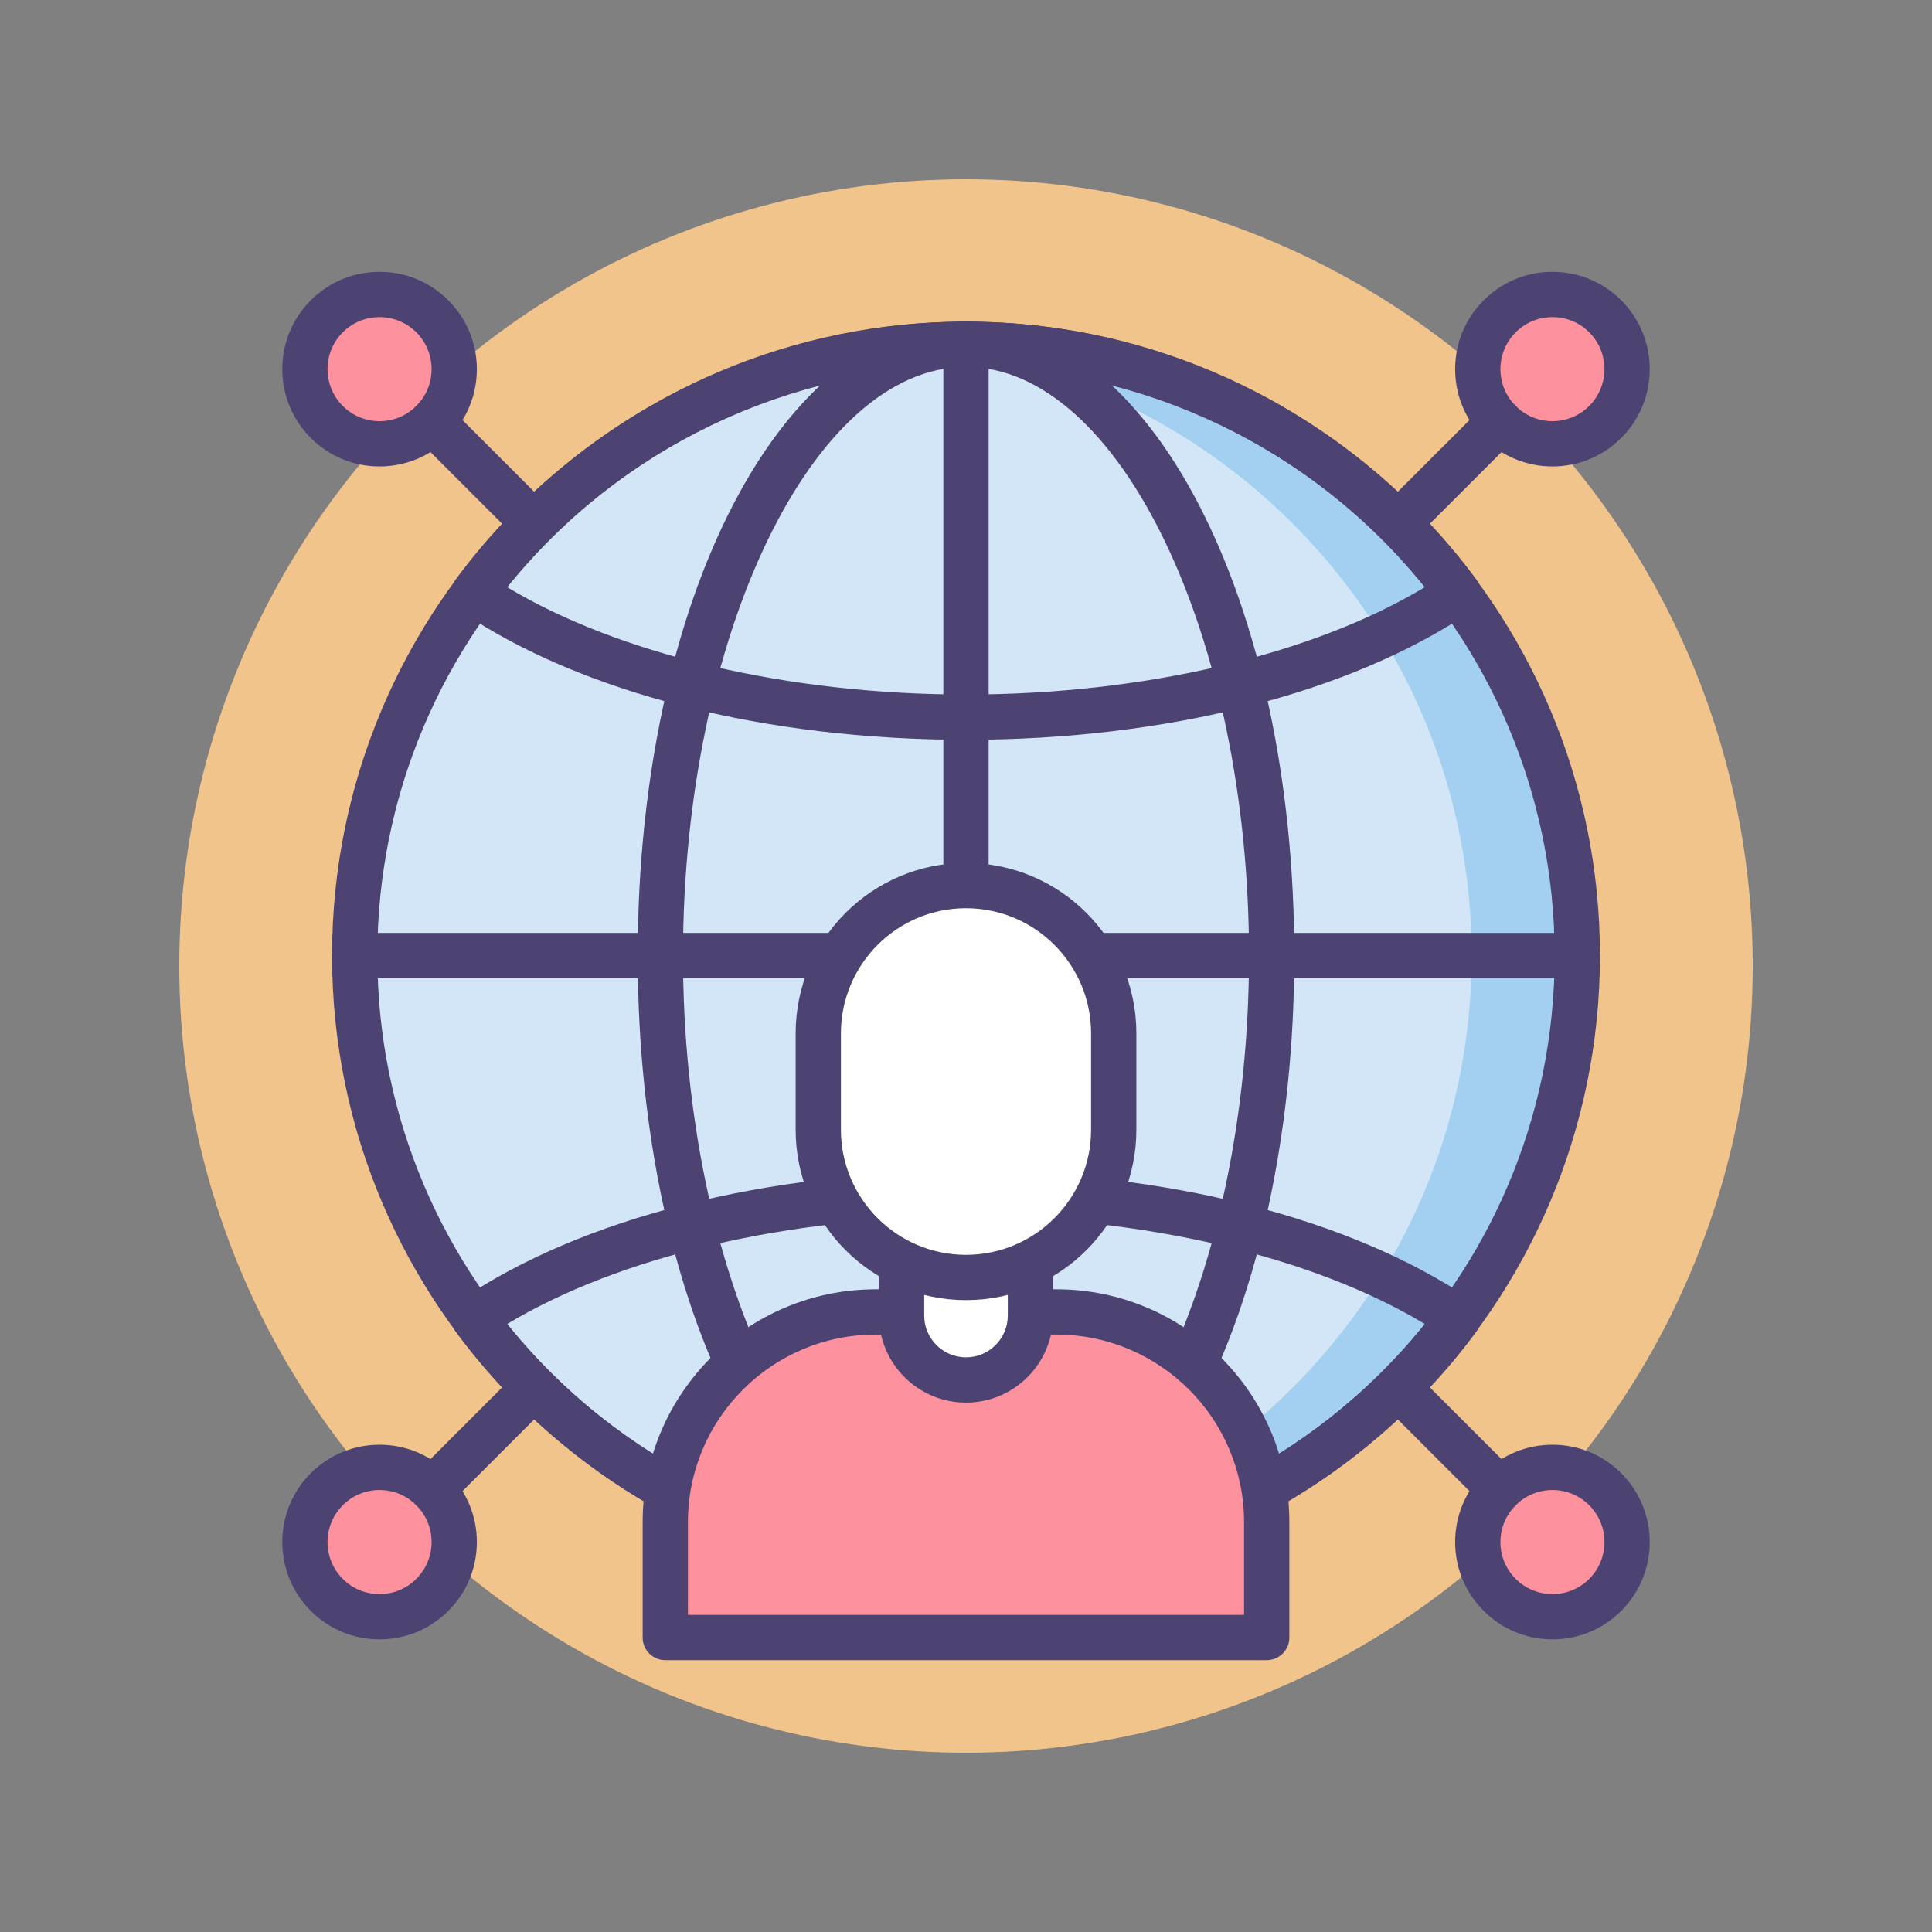
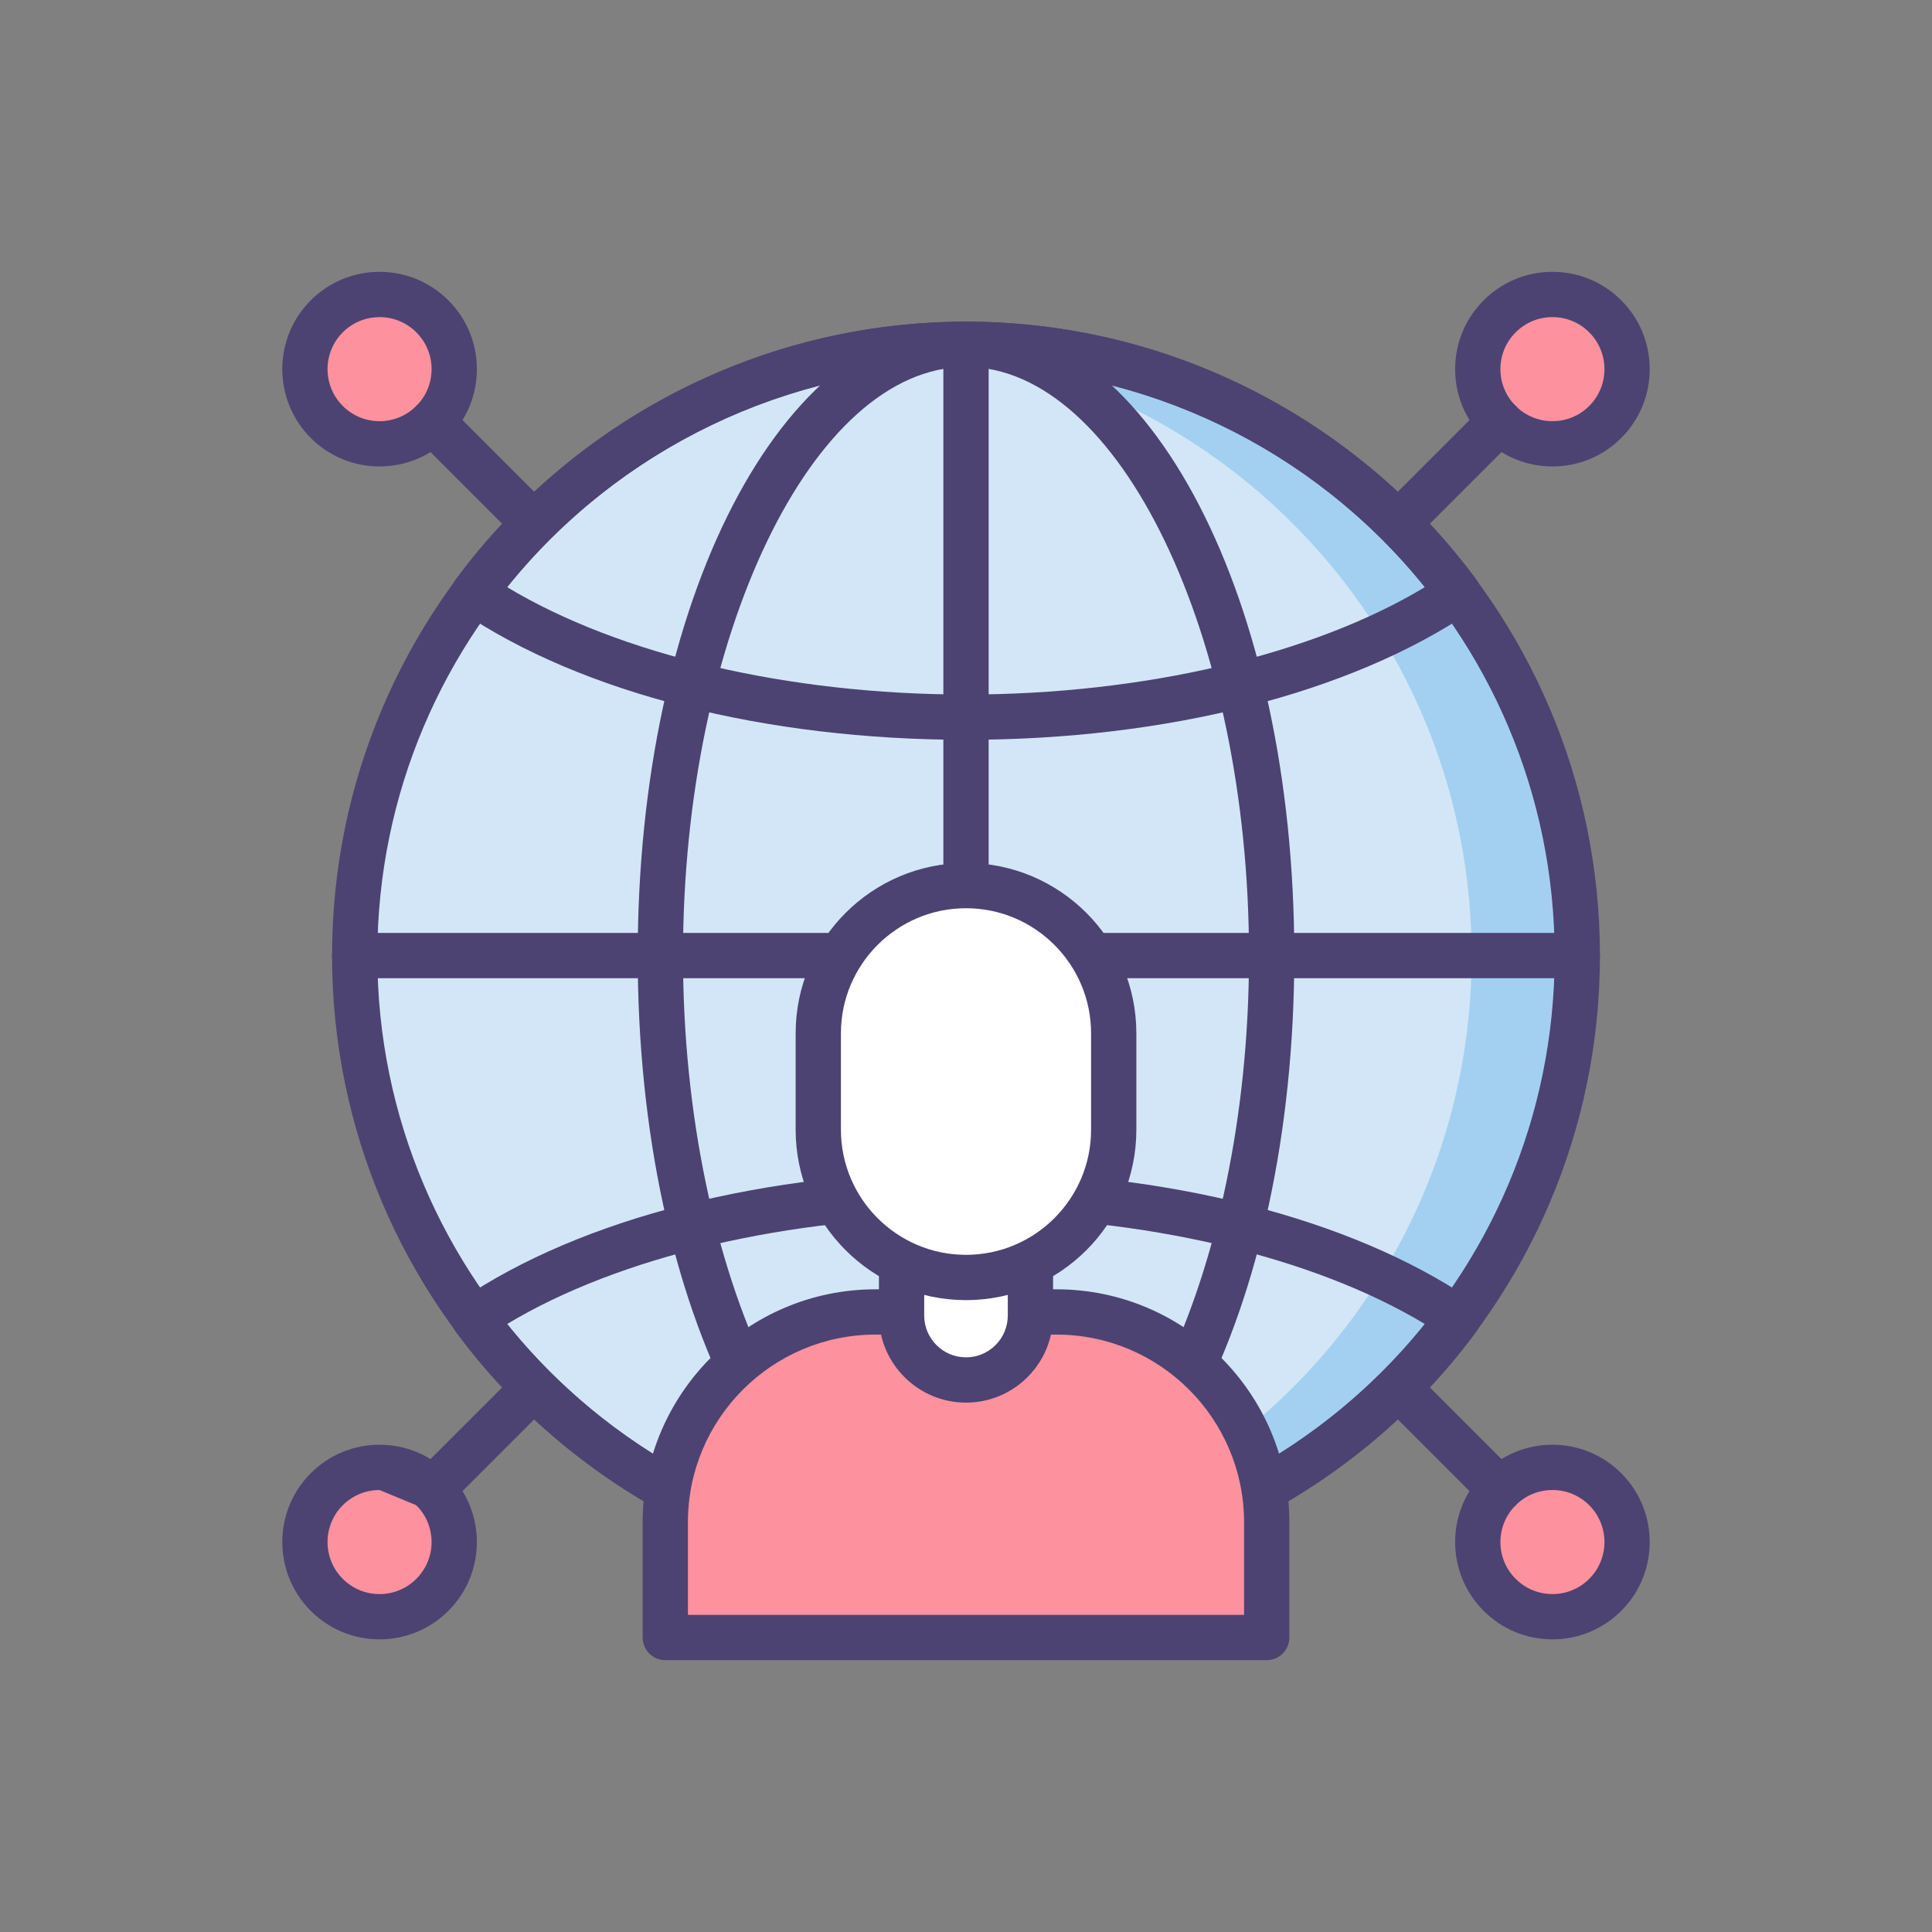
<svg xmlns="http://www.w3.org/2000/svg" version="1.1" id="Icon_Set" x="0px" y="0px" viewBox="0 0 256 256" style="enable-background:new 0 0 256 256;" xml:space="preserve">
  <rect x="0" y="0" width="256" height="256" fill="#808080" stroke="none" />
  <style type="text/css">
	.st0{fill:#4C4372;}
	.st1{fill:#F1C48B;}
	.st2{fill:#FFFFFF;}
	.st3{fill:#A3D0F1;}
	.st4{fill:#7BACF1;}
	.st5{fill:#D4E7F8;}
	.st6{fill:#FD919E;}
	.st7{fill:#D3E6F7;}
	.st8{fill:#E8677D;}
	.st9{fill:#D3E6F8;}
</style>
  <g>
    <g>
-       <circle class="st1" cx="128" cy="128" r="104.245" />
-     </g>
+       </g>
    <g>
      <circle class="st6" cx="50.292" cy="48.912" r="9.894" />
    </g>
    <g>
      <path class="st0" d="M50.292,61.807c-3.443,0-6.682-1.342-9.117-3.777c-5.027-5.026-5.027-13.206-0.001-18.234    c2.437-2.436,5.675-3.776,9.118-3.776c3.444,0,6.683,1.341,9.117,3.776c2.436,2.436,3.777,5.674,3.777,9.117    c0,3.444-1.342,6.683-3.777,9.118C56.975,60.465,53.736,61.807,50.292,61.807z M50.292,42.019c-1.841,0-3.572,0.717-4.875,2.02    c-2.688,2.688-2.688,7.062,0,9.749c1.303,1.302,3.034,2.02,4.875,2.02c1.842,0,3.572-0.718,4.874-2.02    c1.303-1.303,2.021-3.033,2.021-4.875c0-1.841-0.718-3.572-2.02-4.875C53.865,42.735,52.134,42.019,50.292,42.019z" />
    </g>
    <g>
      <circle class="st6" cx="205.708" cy="204.328" r="9.894" />
    </g>
    <g>
      <path class="st0" d="M205.708,217.222c-3.444,0-6.683-1.341-9.117-3.776c-2.436-2.436-3.777-5.674-3.777-9.117    c0-3.444,1.342-6.683,3.777-9.118c2.435-2.435,5.673-3.776,9.117-3.776c3.443,0,6.682,1.342,9.117,3.777    c5.027,5.026,5.027,13.206,0.001,18.234C212.39,215.881,209.151,217.222,205.708,217.222z M205.708,197.434    c-1.842,0-3.572,0.718-4.874,2.02c-1.303,1.303-2.021,3.033-2.021,4.875c0,1.841,0.718,3.572,2.02,4.875    c1.302,1.302,3.033,2.019,4.875,2.019c1.841,0,3.572-0.717,4.875-2.02c2.688-2.688,2.688-7.062,0-9.749    C209.28,198.151,207.549,197.434,205.708,197.434z" />
    </g>
    <g>
      <circle class="st6" cx="205.708" cy="48.912" r="9.894" />
    </g>
    <g>
      <path class="st0" d="M205.708,61.807c-3.444,0-6.683-1.342-9.118-3.777c-2.435-2.435-3.776-5.673-3.776-9.117    c0-3.443,1.342-6.682,3.777-9.117c2.435-2.436,5.673-3.776,9.117-3.776c3.443,0,6.682,1.341,9.117,3.775    c5.027,5.029,5.027,13.209,0,18.235C212.39,60.465,209.151,61.807,205.708,61.807z M205.708,42.019    c-1.842,0-3.573,0.717-4.875,2.019c-1.302,1.303-2.02,3.034-2.02,4.875c0,1.842,0.718,3.572,2.02,4.874    c1.303,1.303,3.033,2.021,4.875,2.021c1.841,0,3.572-0.718,4.875-2.02c2.688-2.688,2.688-7.062-0.001-9.75    C209.28,42.735,207.549,42.019,205.708,42.019z" />
    </g>
    <g>
      <circle class="st6" cx="50.292" cy="204.328" r="9.894" />
    </g>
    <g>
-       <path class="st0" d="M50.292,217.222c-3.443,0-6.682-1.341-9.117-3.775c-5.027-5.029-5.027-13.209,0-18.235    c2.436-2.436,5.674-3.777,9.117-3.777c3.444,0,6.683,1.342,9.118,3.777c2.435,2.435,3.776,5.673,3.776,9.117    c0,3.443-1.342,6.682-3.777,9.117C56.975,215.881,53.736,217.222,50.292,217.222z M50.292,197.434    c-1.841,0-3.572,0.718-4.875,2.02c-2.688,2.688-2.688,7.062,0.001,9.75c1.302,1.302,3.033,2.019,4.874,2.019    c1.842,0,3.573-0.717,4.875-2.019c1.302-1.303,2.02-3.034,2.02-4.875c0-1.842-0.718-3.572-2.02-4.874    C53.864,198.151,52.134,197.434,50.292,197.434z" />
+       <path class="st0" d="M50.292,217.222c-3.443,0-6.682-1.341-9.117-3.775c-5.027-5.029-5.027-13.209,0-18.235    c2.436-2.436,5.674-3.777,9.117-3.777c3.444,0,6.683,1.342,9.118,3.777c2.435,2.435,3.776,5.673,3.776,9.117    c0,3.443-1.342,6.682-3.777,9.117C56.975,215.881,53.736,217.222,50.292,217.222z M50.292,197.434    c-1.841,0-3.572,0.718-4.875,2.02c-2.688,2.688-2.688,7.062,0.001,9.75c1.302,1.302,3.033,2.019,4.874,2.019    c1.842,0,3.573-0.717,4.875-2.019c1.302-1.303,2.02-3.034,2.02-4.875c0-1.842-0.718-3.572-2.02-4.874    z" />
    </g>
    <g>
      <path class="st0" d="M198.712,200.332c-0.768,0-1.535-0.293-2.121-0.879L55.167,58.029c-1.172-1.171-1.172-3.071,0-4.242    c1.172-1.172,3.07-1.172,4.242,0l141.424,141.424c1.172,1.171,1.172,3.071,0,4.242    C200.247,200.039,199.479,200.332,198.712,200.332z" />
    </g>
    <g>
      <path class="st0" d="M57.288,200.332c-0.768,0-1.535-0.293-2.121-0.879c-1.172-1.171-1.172-3.071,0-4.242L196.591,53.787    c1.172-1.172,3.07-1.172,4.242,0c1.172,1.171,1.172,3.071,0,4.242L59.409,199.453C58.823,200.039,58.056,200.332,57.288,200.332z" />
    </g>
    <g>
      <circle class="st7" cx="128" cy="126.62" r="81" />
    </g>
    <g>
      <path class="st3" d="M128,45.62c-2.36,0-4.691,0.123-7,0.321c41.455,3.552,74,38.305,74,80.679c0,42.375-32.545,77.128-74,80.679    c2.309,0.198,4.64,0.321,7,0.321c44.735,0,81-36.265,81-81C209,81.885,172.735,45.62,128,45.62z" />
    </g>
    <g>
      <path class="st0" d="M128,98.028c-26.558,0-50.932-6.192-66.875-16.988c-0.676-0.458-1.137-1.173-1.274-1.978    c-0.138-0.806,0.059-1.632,0.544-2.289C76.188,55.388,101.462,42.62,128,42.62s51.812,12.768,67.605,34.153    c0.485,0.657,0.682,1.483,0.544,2.289c-0.138,0.805-0.599,1.52-1.274,1.978C178.932,91.836,154.558,98.028,128,98.028z     M67.185,77.792C82.04,86.744,104.456,92.028,128,92.028s45.96-5.284,60.815-14.236C174.067,59.469,151.57,48.62,128,48.62    S81.933,59.469,67.185,77.792z" />
    </g>
    <g>
      <path class="st0" d="M128,210.62c-26.538,0-51.812-12.768-67.605-34.153c-0.485-0.657-0.682-1.483-0.544-2.289    c0.138-0.805,0.599-1.52,1.274-1.978c15.943-10.796,40.317-16.988,66.875-16.988s50.932,6.192,66.875,16.988    c0.676,0.458,1.137,1.173,1.274,1.978c0.138,0.806-0.059,1.632-0.544,2.289C179.812,197.853,154.538,210.62,128,210.62z     M67.185,175.448C81.933,193.771,104.43,204.62,128,204.62s46.067-10.849,60.815-29.172    c-14.855-8.952-37.271-14.236-60.815-14.236S82.04,166.496,67.185,175.448z" />
    </g>
    <g>
      <path class="st0" d="M128,210.62c-46.317,0-84-37.683-84-84s37.683-84,84-84s84,37.683,84,84S174.317,210.62,128,210.62z     M128,48.62c-43.01,0-78,34.99-78,78s34.99,78,78,78s78-34.99,78-78S171.01,48.62,128,48.62z" />
    </g>
    <g>
      <path class="st0" d="M128,210.62c-24.393,0-43.5-36.897-43.5-84s19.107-84,43.5-84s43.5,36.897,43.5,84S152.393,210.62,128,210.62    z M128,48.62c-20.327,0-37.5,35.72-37.5,78s17.173,78,37.5,78s37.5-35.72,37.5-78S148.327,48.62,128,48.62z" />
    </g>
    <g>
      <path class="st0" d="M209,129.62H47c-1.657,0-3-1.343-3-3s1.343-3,3-3h162c1.657,0,3,1.343,3,3S210.657,129.62,209,129.62z" />
    </g>
    <g>
      <path class="st0" d="M128,210.62c-1.657,0-3-1.343-3-3v-162c0-1.657,1.343-3,3-3s3,1.343,3,3v162    C131,209.277,129.657,210.62,128,210.62z" />
    </g>
    <g>
      <path class="st6" d="M167.846,216.981H88.154v-15.279c0-15.388,12.474-27.862,27.862-27.862h23.967    c15.388,0,27.862,12.474,27.862,27.862V216.981z" />
    </g>
    <g>
      <path class="st0" d="M167.846,219.981H88.154c-1.657,0-3-1.343-3-3v-15.279c0-17.018,13.845-30.862,30.862-30.862h23.967    c17.018,0,30.862,13.845,30.862,30.862v15.279C170.846,218.639,169.503,219.981,167.846,219.981z M91.154,213.981h73.691v-12.279    c0-13.709-11.153-24.862-24.862-24.862h-23.967c-13.709,0-24.862,11.153-24.862,24.862V213.981z" />
    </g>
    <g>
      <path class="st2" d="M128,182.855L128,182.855c-4.716,0-8.538-3.823-8.538-8.538v-15.729h17.077v15.729    C136.538,179.033,132.716,182.855,128,182.855z" />
    </g>
    <g>
      <path class="st0" d="M128,185.855c-6.362,0-11.538-5.176-11.538-11.538v-15.729c0-1.657,1.343-3,3-3h17.076c1.657,0,3,1.343,3,3    v15.729C139.538,180.68,134.362,185.855,128,185.855z M122.462,161.588v12.729c0,3.054,2.484,5.538,5.538,5.538    s5.538-2.484,5.538-5.538v-12.729H122.462z" />
    </g>
    <g>
      <path class="st2" d="M128,169.274L128,169.274c-10.81,0-19.573-8.763-19.573-19.573v-12.783c0-10.81,8.763-19.573,19.573-19.573h0    c10.81,0,19.573,8.763,19.573,19.573V149.7C147.573,160.511,138.81,169.274,128,169.274z" />
    </g>
    <g>
      <path class="st0" d="M128,172.273c-12.447,0-22.573-10.126-22.573-22.573v-12.782c0-12.447,10.126-22.573,22.573-22.573    s22.573,10.126,22.573,22.573V149.7C150.573,162.147,140.447,172.273,128,172.273z M128,120.345    c-9.139,0-16.573,7.435-16.573,16.573V149.7c0,9.139,7.435,16.573,16.573,16.573s16.573-7.435,16.573-16.573v-12.782    C144.573,127.779,137.139,120.345,128,120.345z" />
    </g>
  </g>
</svg>